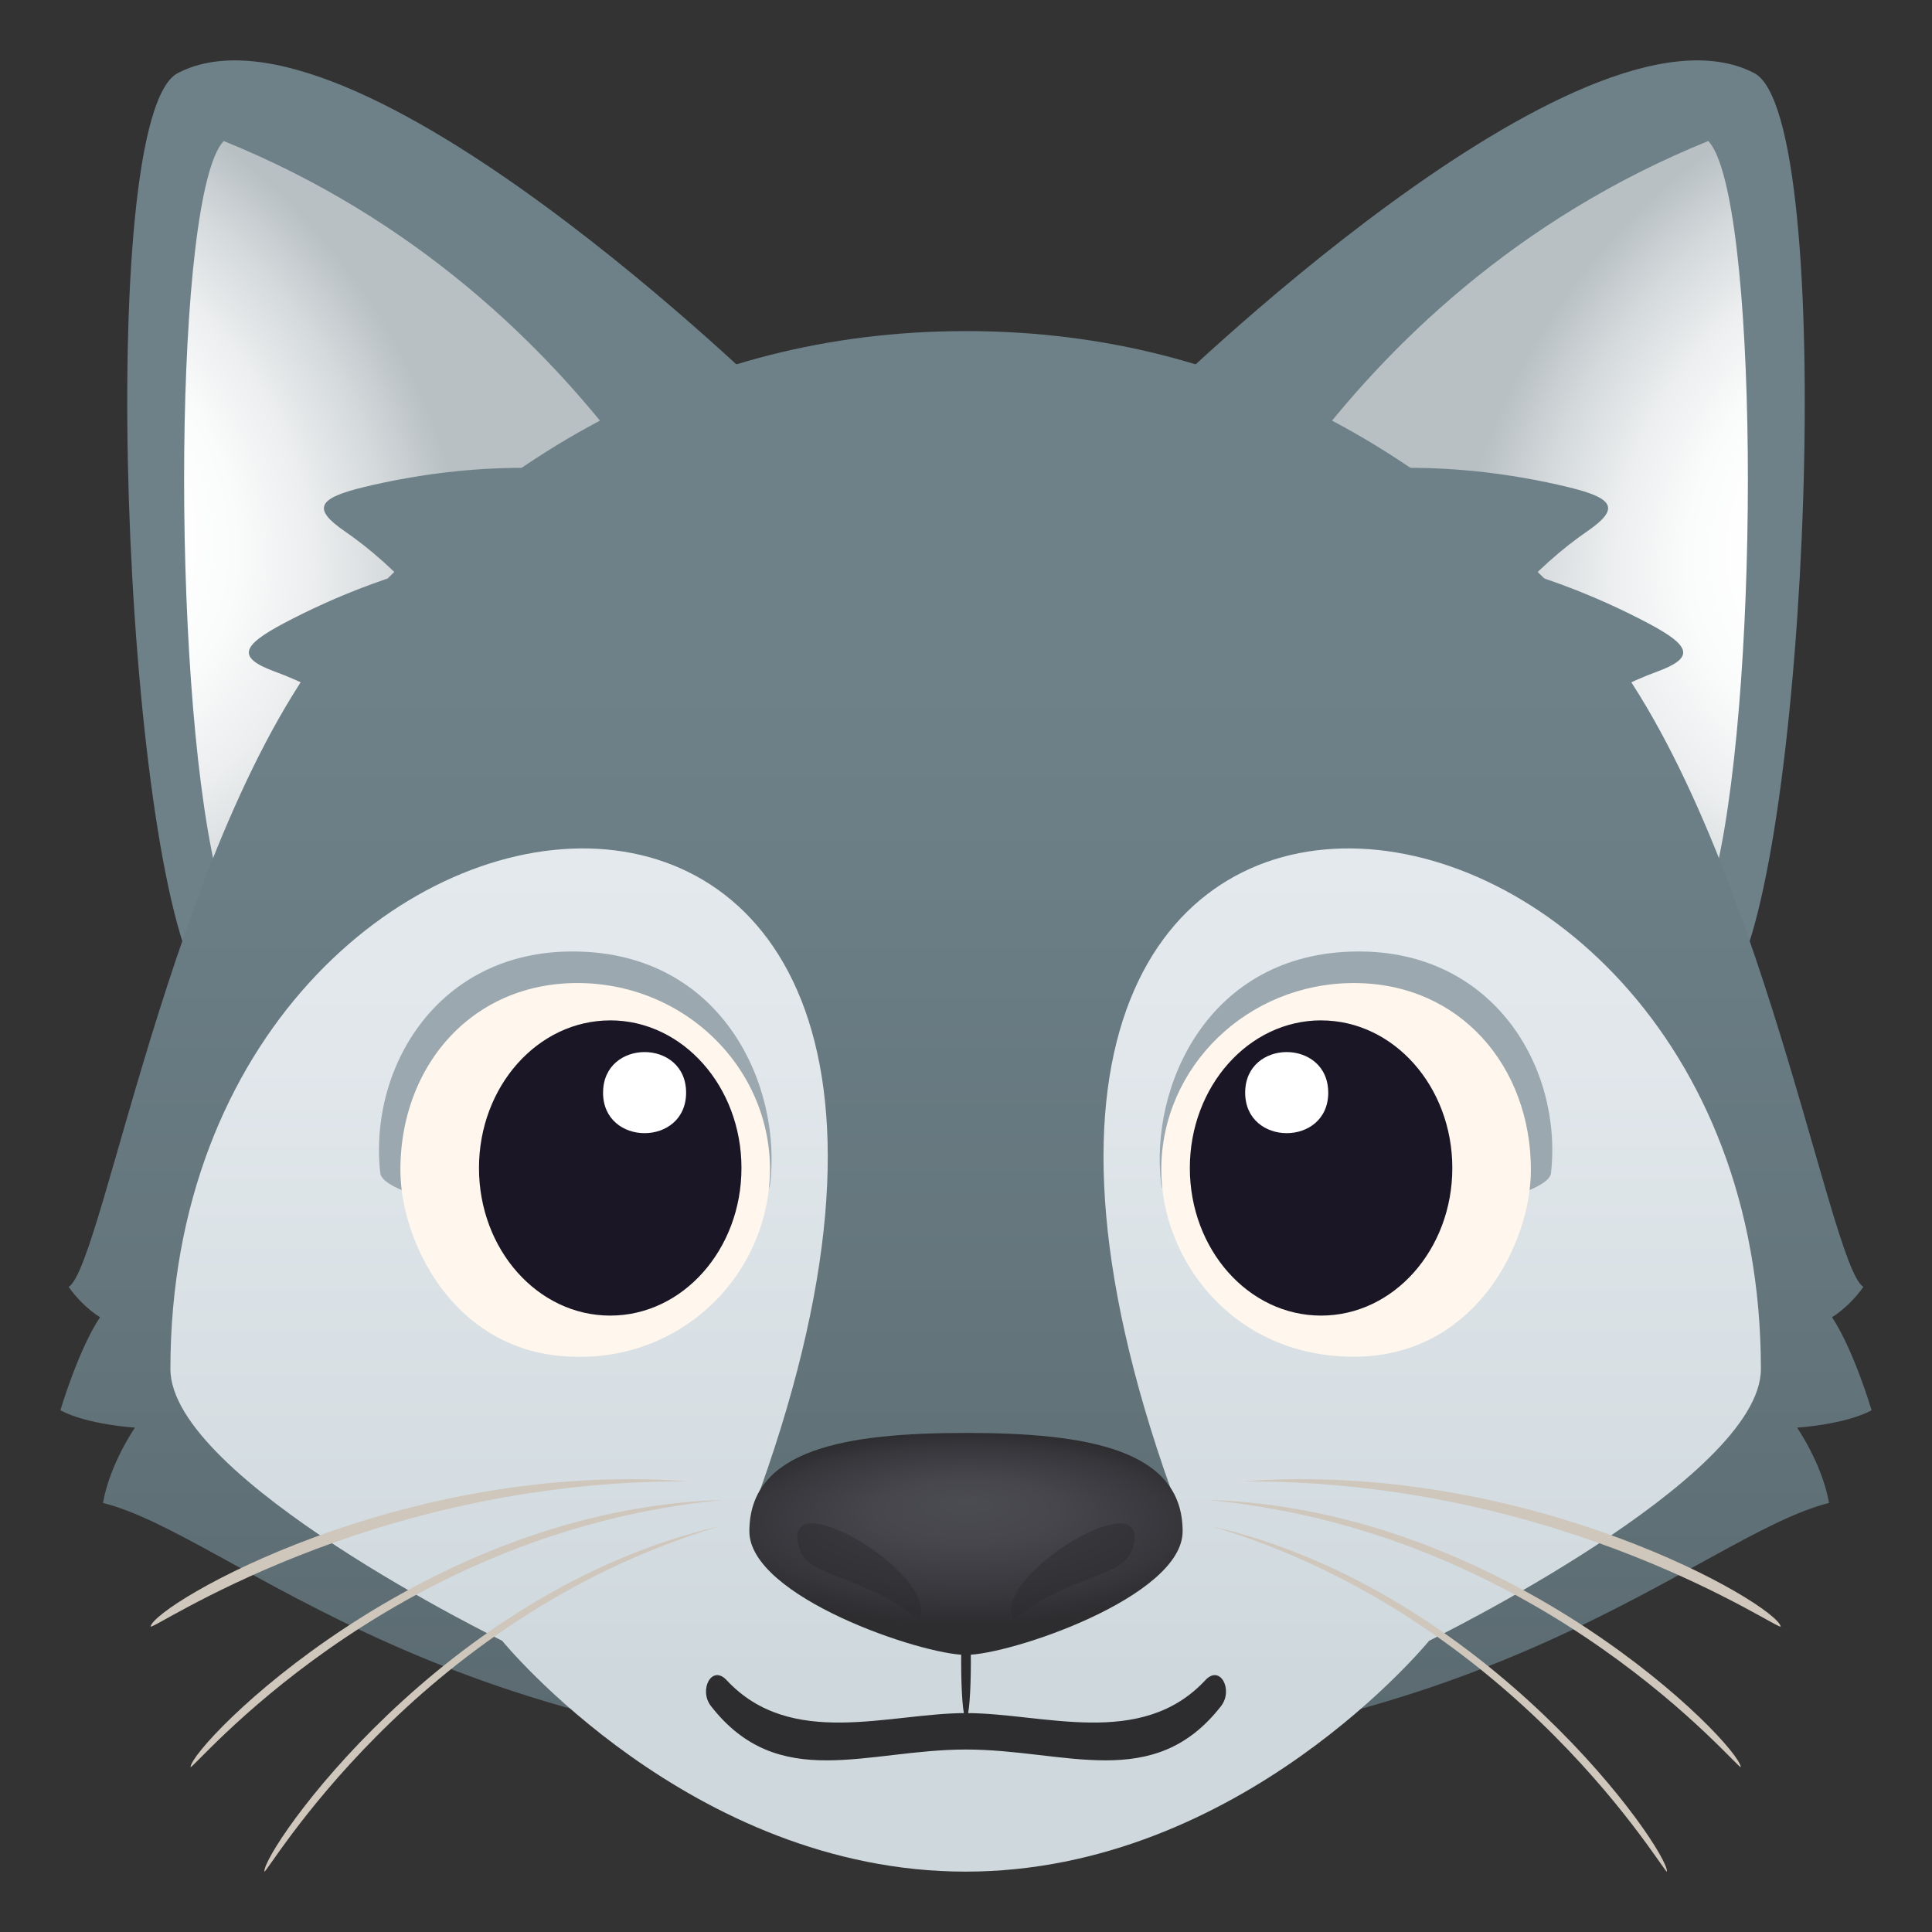
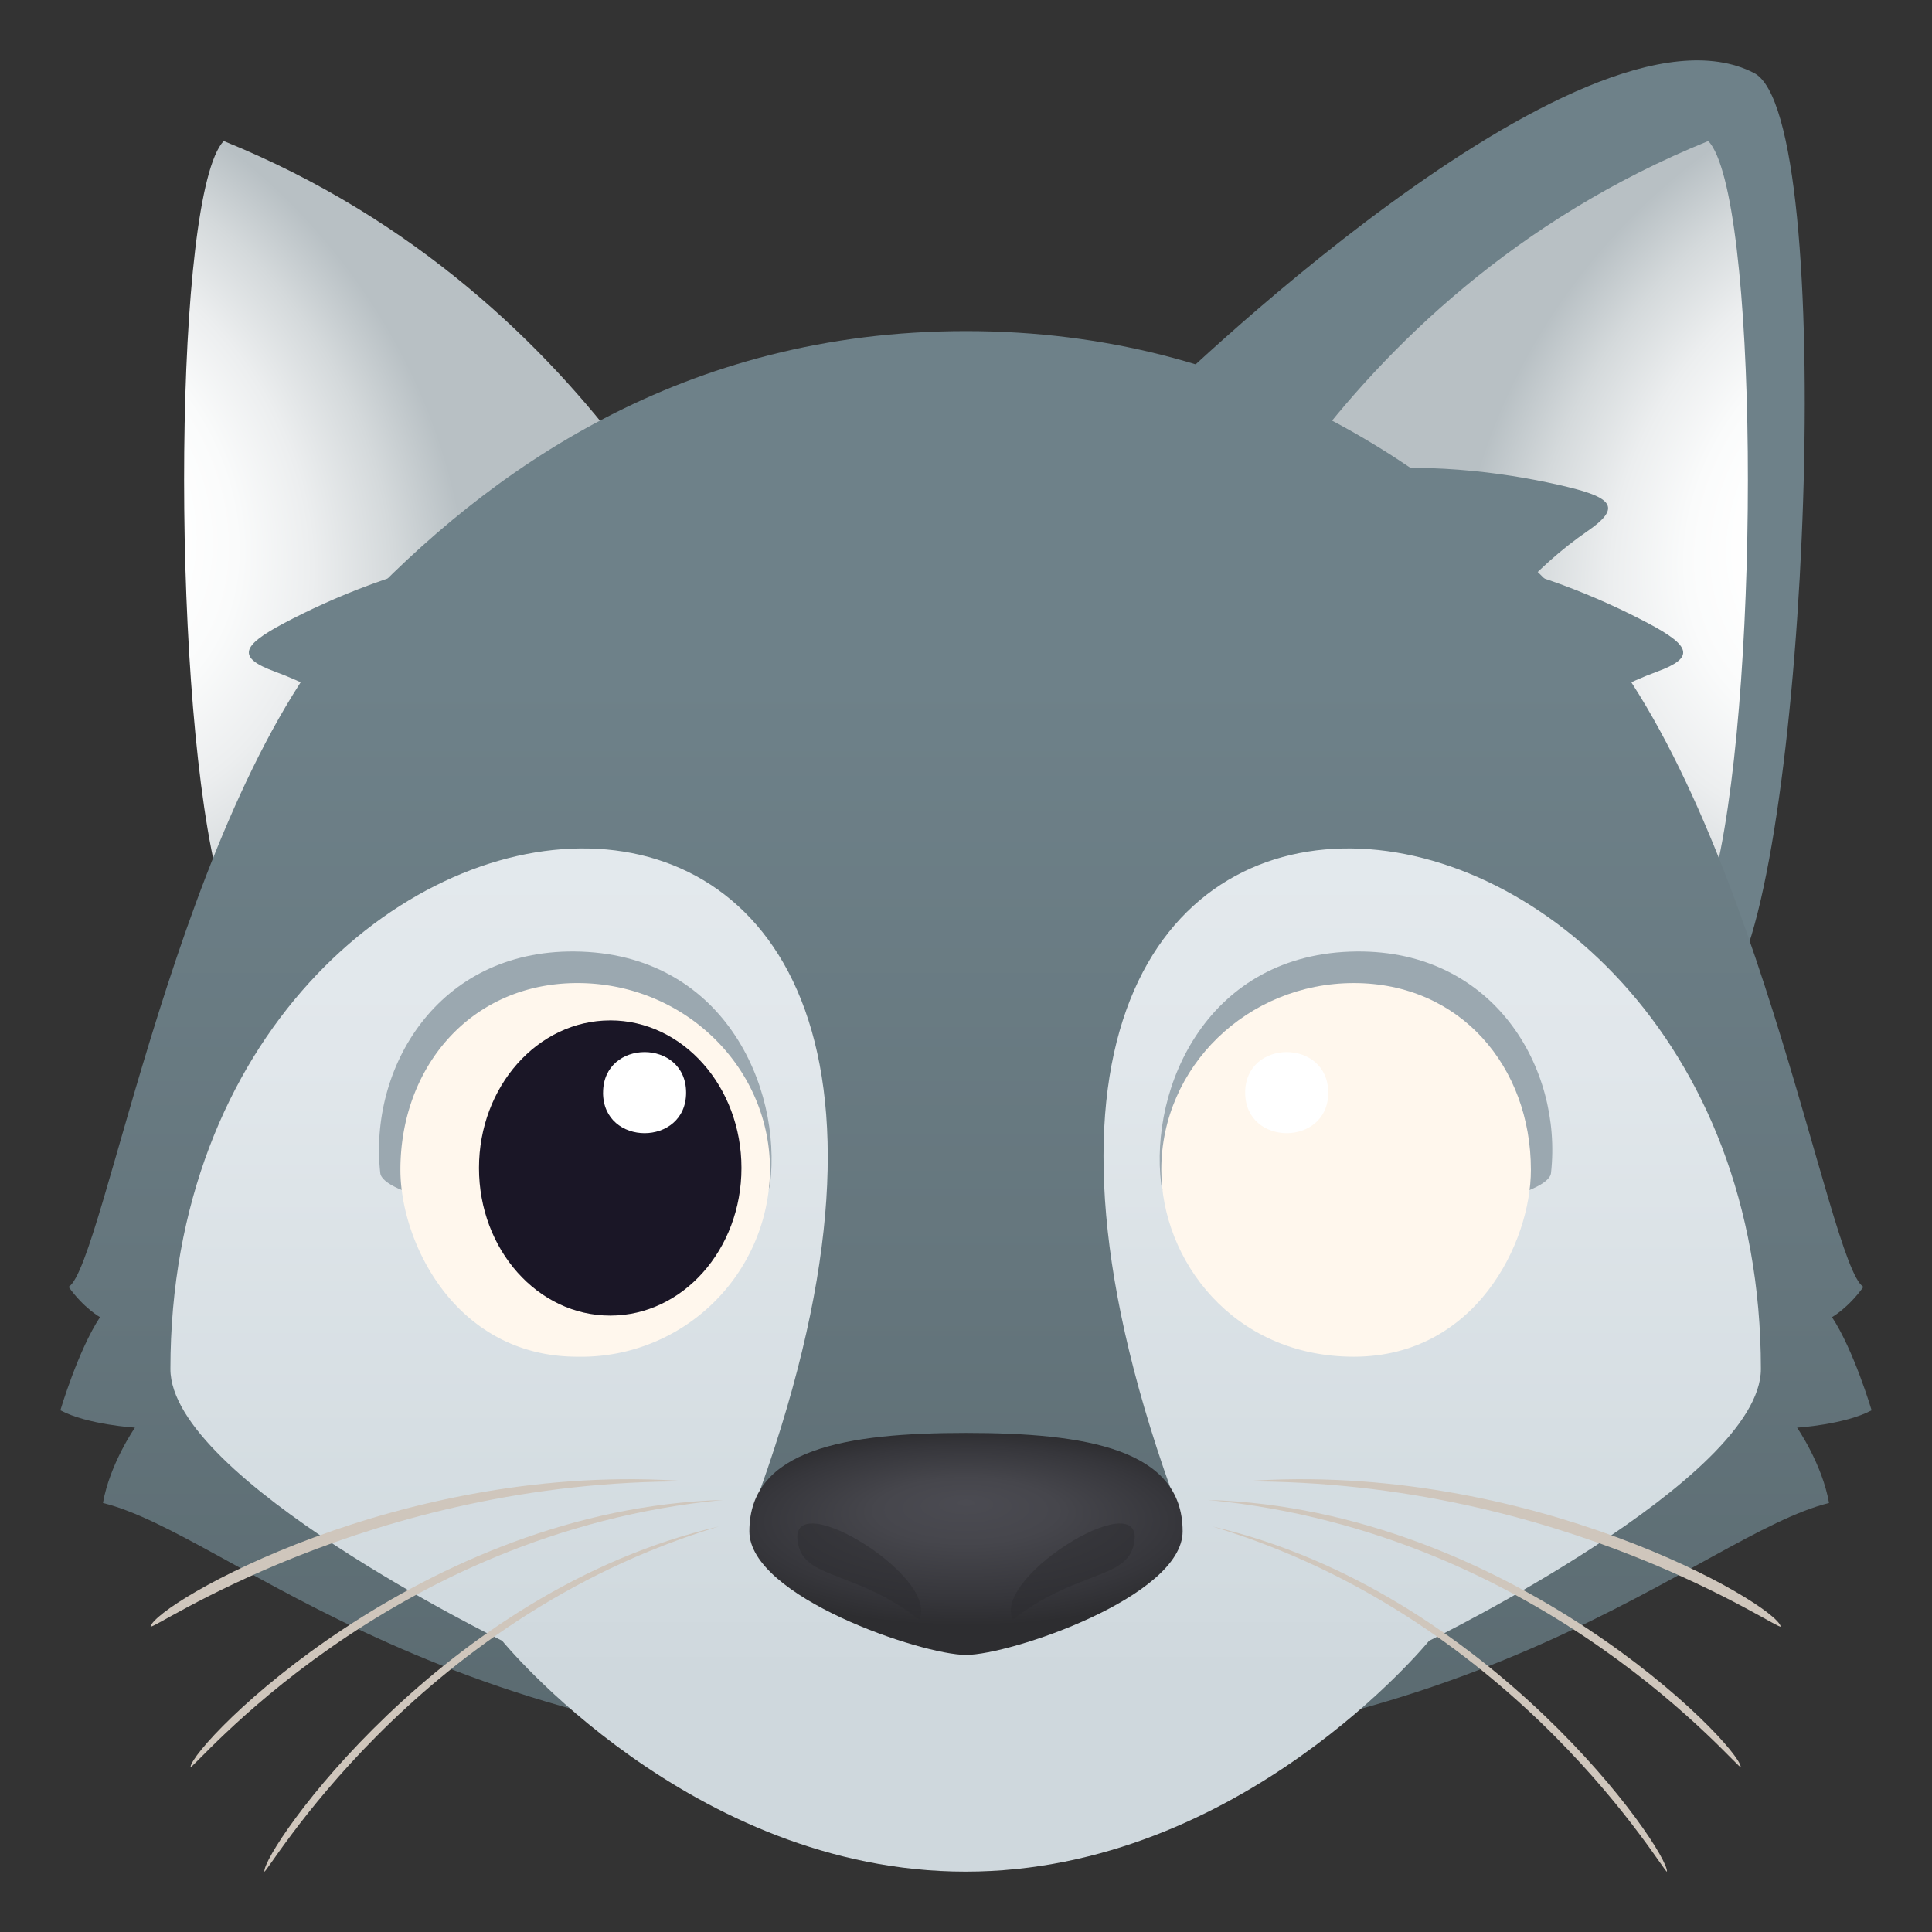
<svg xmlns="http://www.w3.org/2000/svg" xml:space="preserve" style="enable-background:new 0 0 64 64" viewBox="0 0 64 64">
  <rect x="0" y="0" width="64" height="64" fill="#333333" stroke="none" />
  <path d="M57.35 32.598 38.277 13.325S52.365-.565 58.11 2.421c2.797 1.452 1.778 26.244-.76 30.177z" style="fill:#6e8189" />
  <radialGradient id="a" cx="51.67" cy="17.79" r="14.512" fx="50.008" fy="18.378" gradientTransform="matrix(.683 .706 -.826 .854 43.143 -34.05)" gradientUnits="userSpaceOnUse">
    <stop offset=".297" style="stop-color:#fff" />
    <stop offset=".45" style="stop-color:#fafbfb" />
    <stop offset=".63" style="stop-color:#eceeef" />
    <stop offset=".824" style="stop-color:#d4d9db" />
    <stop offset="1" style="stop-color:#b8c0c4" />
  </radialGradient>
  <path d="M56.861 28.795c1.48-6.464 1.372-22.378-.271-24.124-6.386 2.587-10.678 6.82-13.393 10.449 5.39 3.564 9.403 8.78 13.664 13.675z" style="fill:url(#a)" />
-   <path d="m6.65 32.598 19.073-19.273S11.635-.565 5.89 2.421c-2.797 1.452-1.778 26.244.76 30.177z" style="fill:#6e8189" />
  <radialGradient id="b" cx="1378.928" cy="17.79" r="14.512" fx="1377.266" fy="18.378" gradientTransform="matrix(-.683 .706 .826 .854 927.085 -971.53)" gradientUnits="userSpaceOnUse">
    <stop offset=".297" style="stop-color:#fff" />
    <stop offset=".45" style="stop-color:#fafbfb" />
    <stop offset=".63" style="stop-color:#eceeef" />
    <stop offset=".824" style="stop-color:#d4d9db" />
    <stop offset="1" style="stop-color:#b8c0c4" />
  </radialGradient>
  <path d="M7.139 28.795c-1.48-6.464-1.373-22.378.271-24.124 6.387 2.587 10.678 6.82 13.393 10.449-5.39 3.564-9.403 8.78-13.664 13.675z" style="fill:url(#b)" />
-   <path d="M27.898 19.152c-5.533-4.655-12.404-3.843-15.816-3.023-1.542.369-1.772.71-.652 1.477 1.64 1.131 3.418 2.976 4.89 5.777 1.835 3.475 13.946-2.235 11.578-4.231z" style="fill:#6e8189" />
  <path d="M25.443 19.611c-6.457-3.13-12.931-.61-16.047 1.039-1.406.747-1.554 1.135-.287 1.599 1.856.683 4.01 2.028 6.093 4.372 2.595 2.913 13.004-5.671 10.241-7.01zm10.659-.459c5.533-4.655 12.406-3.843 15.816-3.023 1.542.369 1.772.71.654 1.476-1.642 1.132-3.419 2.977-4.892 5.778-1.835 3.475-13.946-2.235-11.578-4.231z" style="fill:#6e8189" />
  <path d="M38.559 19.611c6.455-3.13 12.931-.61 16.047 1.039 1.406.747 1.552 1.135.287 1.599-1.858.683-4.011 2.028-6.093 4.372-2.597 2.913-13.006-5.671-10.241-7.01z" style="fill:#6e8189" />
  <linearGradient id="c" x1="32" x2="32" y1="58.283" y2="10.968" gradientUnits="userSpaceOnUse">
    <stop offset="0" style="stop-color:#5a6a70" />
    <stop offset=".343" style="stop-color:#65767d" />
    <stop offset=".758" style="stop-color:#6e8189" />
  </linearGradient>
  <path d="M62 46.718s-.589-1.989-1.312-3.085c0 0 .54-.305 1.04-1.004-1.177-.691-3.635-16.115-9.453-22.323-4.45-4.749-10.917-9.338-20.275-9.338s-15.826 4.59-20.275 9.338c-5.818 6.208-8.276 21.632-9.452 22.323.498.7 1.04 1.004 1.04 1.004C2.588 44.729 2 46.718 2 46.718c.893.477 2.47.574 2.47.574s-.835 1.205-1.059 2.496C7.691 50.85 14.853 58.283 32 58.283s24.308-7.433 28.589-8.495c-.224-1.291-1.058-2.495-1.058-2.495s1.576-.098 2.469-.575z" style="fill:url(#c)" />
  <linearGradient id="d" x1="31.988" x2="31.988" y1="62" y2="20.532" gradientUnits="userSpaceOnUse">
    <stop offset=".158" style="stop-color:#cfd8dd" />
    <stop offset=".213" style="stop-color:#d1dadf" />
    <stop offset=".648" style="stop-color:#e1e7eb" />
    <stop offset="1" style="stop-color:#e6ebef" />
  </linearGradient>
  <path d="M39.046 50.046c0 2.63-14.116 2.63-14.116 0 11.256-30.26-19.285-26.678-19.285-4.695 0 3.638 10.99 9.002 10.99 9.002S22.869 62 31.988 62c9.121 0 15.353-7.647 15.353-7.647s10.991-5.364 10.991-9.002c.002-21.982-30.542-25.566-19.286 4.695z" style="fill:url(#d)" />
-   <path d="M32 53.228c-.218 0-.209 3.685 0 3.686.21 0 .219-3.686 0-3.686z" style="fill:#2d2d30" />
-   <path d="M39.929 55.658c-2.132 2.289-5.373 1.09-7.928 1.09-2.554 0-5.797 1.199-7.93-1.09-.494-.532-.935.328-.518.86 2.24 2.874 5.16 1.437 8.448 1.437 3.288 0 6.209 1.436 8.447-1.437.414-.532-.024-1.392-.52-.86z" style="fill:#2d2d30" />
  <path d="M40.17 50.568c9.164 2.128 15.09 10.72 15.05 11.428-.013.23-4.87-8.363-15.05-11.428z" style="fill:#cfc6bc" />
  <path d="M40.02 49.688c9.992.293 17.578 8.09 17.645 8.845.023.245-6.435-7.78-17.645-8.845z" style="fill:#cfc6bc" />
  <path d="M41.167 49.073c9.496-.715 17.645 4.059 17.82 4.803.058.242-7.123-4.853-17.82-4.803zm-17.36 1.495c-9.164 2.128-15.09 10.72-15.05 11.428.013.23 4.87-8.363 15.05-11.428z" style="fill:#cfc6bc" />
  <path d="M23.957 49.688c-9.993.293-17.578 8.09-17.646 8.845-.022.245 6.436-7.78 17.646-8.845z" style="fill:#cfc6bc" />
  <path d="M22.81 49.073c-9.496-.715-17.645 4.059-17.821 4.803-.058.242 7.124-4.853 17.821-4.803z" style="fill:#cfc6bc" />
  <radialGradient id="e" cx="59.979" cy="169.921" r="8.44" fx="59.979" fy="167.673" gradientTransform="matrix(1.064 0 0 .383 -31.812 -14.466)" gradientUnits="userSpaceOnUse">
    <stop offset="0" style="stop-color:#4b4b52" />
    <stop offset=".335" style="stop-color:#46464c" />
    <stop offset=".787" style="stop-color:#36363b" />
    <stop offset="1" style="stop-color:#2d2d30" />
  </radialGradient>
  <path d="M32 47.468c-3.961 0-7.176.527-7.176 3.258 0 2.17 5.712 4.095 7.176 4.095 1.467 0 7.176-1.925 7.176-4.095 0-2.73-3.211-3.258-7.176-3.258z" style="fill:url(#e)" />
  <path d="M37.53 51.266c.677-2.296-4.72.939-3.974 2.386 1.974-1.555 3.67-1.353 3.974-2.386zm-11.06 0c-.675-2.296 4.723.939 3.974 2.386-1.97-1.555-3.668-1.353-3.974-2.386z" style="opacity:.5;fill:#2d2d30" />
  <path d="M44.945 31.519c-4.94.042-6.872 4.493-6.48 7.7.292 2.386 12.76 1.014 12.914-.359.388-3.47-1.887-7.38-6.434-7.341z" style="fill:#9ba8b0" />
  <path d="M44.849 32.565c-3.525 0-6.38 2.772-6.38 6.188 0 2.953 2.351 6.19 6.38 6.19s5.864-3.774 5.864-6.19c0-3.416-2.339-6.188-5.864-6.188z" style="fill:#fff7ed" />
-   <path d="M43.763 33.802c2.403 0 4.347 2.191 4.347 4.89 0 2.7-1.944 4.889-4.347 4.889-2.403 0-4.348-2.189-4.348-4.89 0-2.698 1.945-4.89 4.348-4.89z" style="fill:#1a1626" />
  <path d="M44 36.195c0 1.79-2.752 1.79-2.752 0 0-1.792 2.751-1.792 2.751 0z" style="fill:#fff" />
  <path d="M19.031 31.519c4.94.042 6.873 4.493 6.48 7.7-.292 2.386-12.76 1.014-12.914-.359-.387-3.47 1.887-7.38 6.434-7.341z" style="fill:#9ba8b0" />
  <path d="M19.128 32.565c3.525 0 6.38 2.772 6.38 6.188a6.254 6.254 0 0 1-6.38 6.19c-4.029 0-5.864-3.774-5.864-6.19 0-3.416 2.338-6.188 5.864-6.188z" style="fill:#fff7ed" />
  <path d="M20.214 33.802c-2.403 0-4.347 2.191-4.347 4.89 0 2.7 1.944 4.889 4.347 4.889 2.403 0 4.348-2.189 4.348-4.89 0-2.698-1.945-4.89-4.348-4.89z" style="fill:#1a1626" />
  <path d="M19.977 36.195c0 1.79 2.751 1.79 2.751 0 0-1.792-2.75-1.792-2.75 0z" style="fill:#fff" />
</svg>